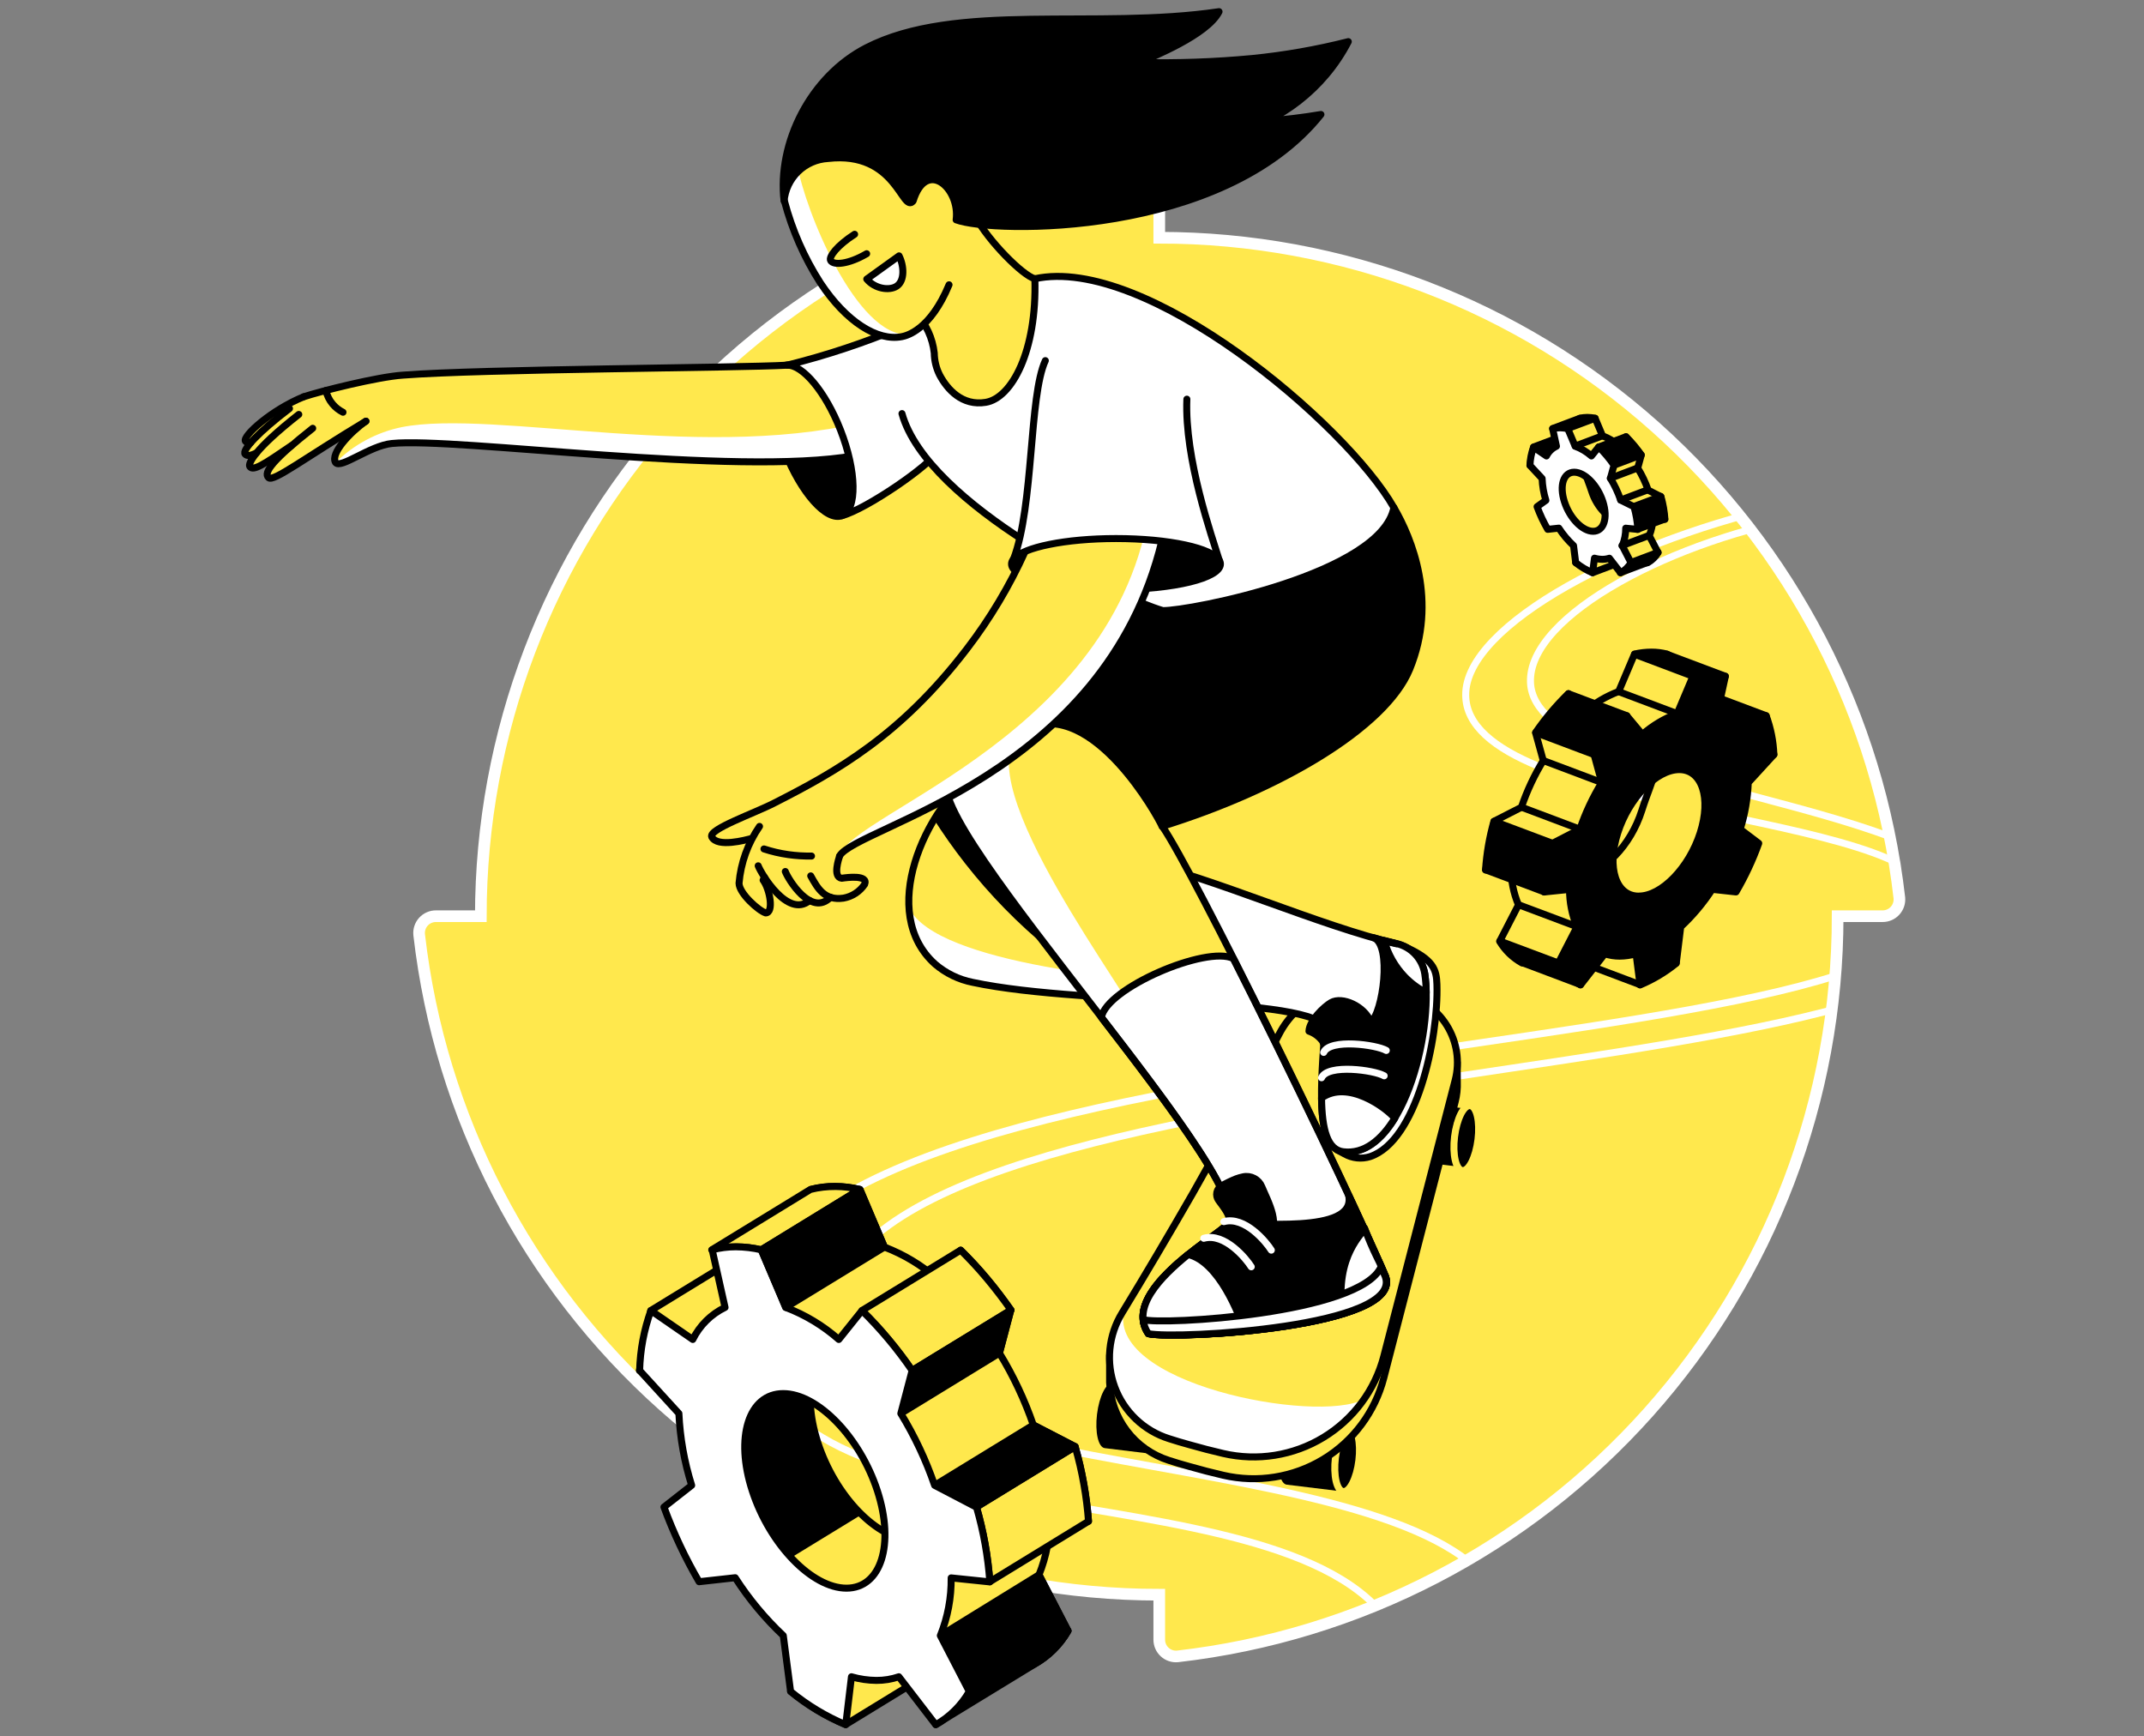
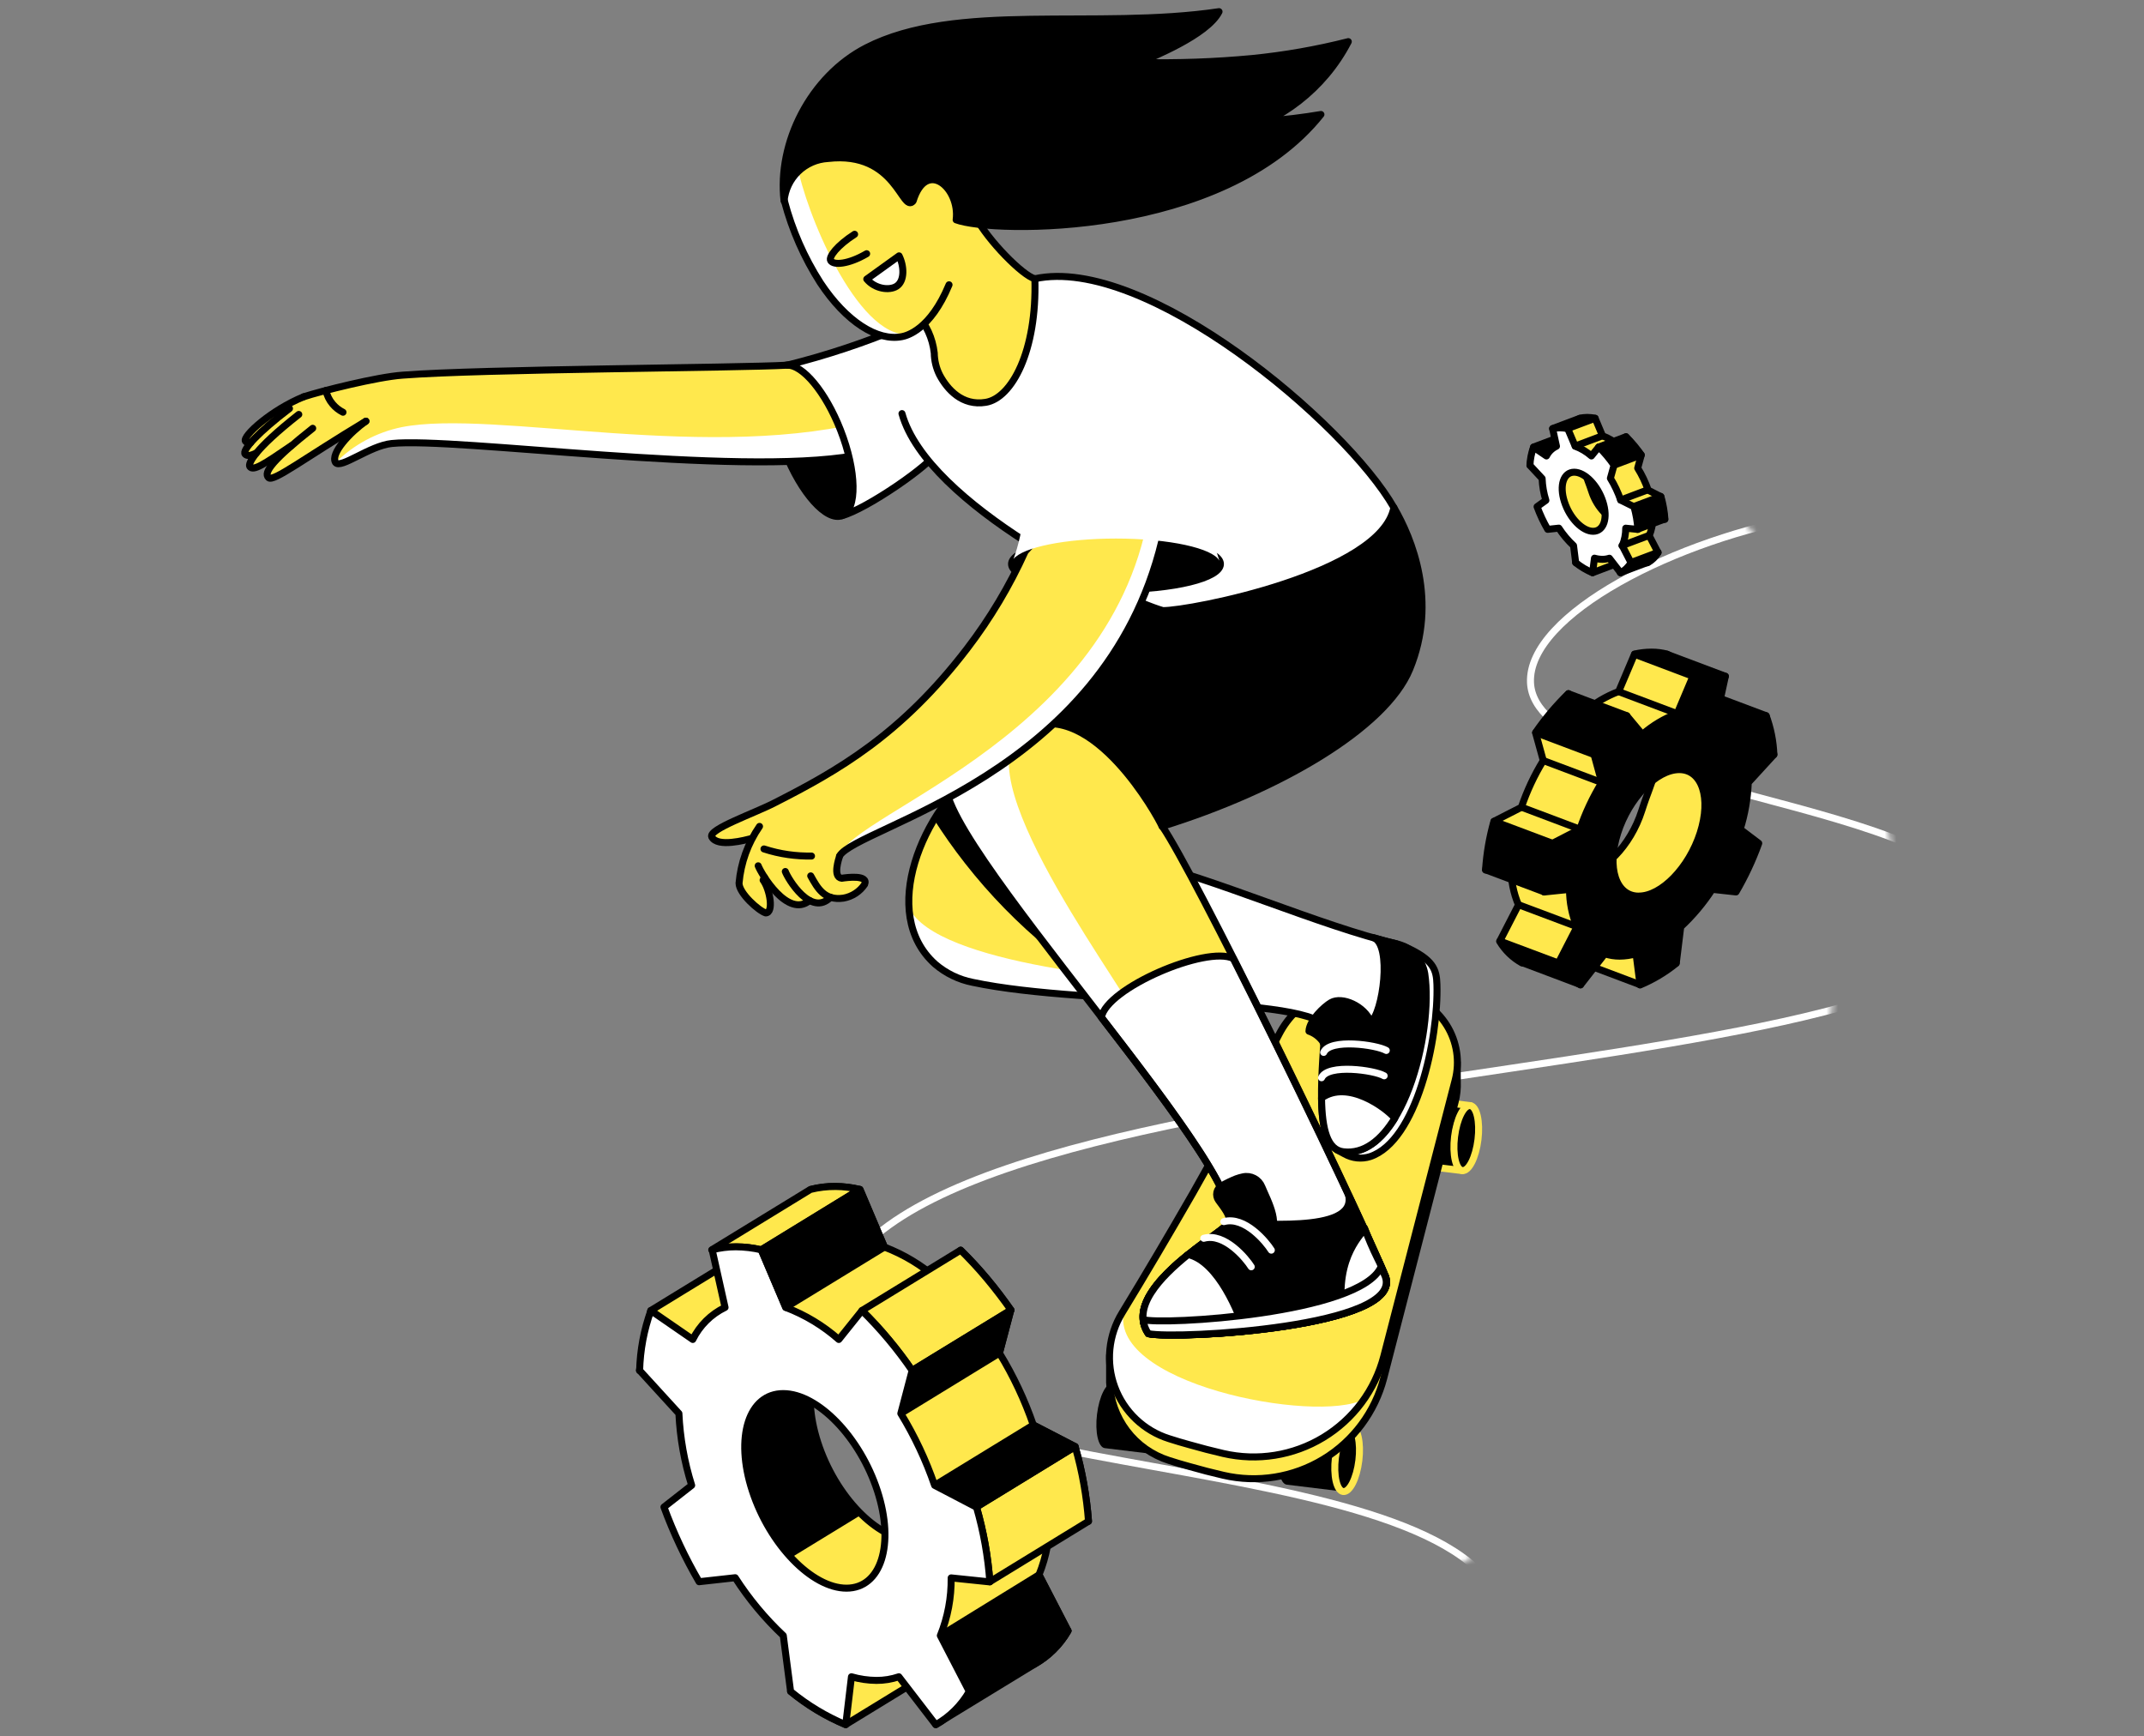
<svg xmlns="http://www.w3.org/2000/svg" width="368" height="298" viewBox="0 0 368 298" fill="none">
  <rect x="0" y="0" width="368" height="298" fill="#808080" stroke="none" />
-   <path d="M198.979 40.799V33.087C198.98 32.683 198.895 32.283 198.732 31.913C198.568 31.544 198.328 31.213 198.028 30.942C197.727 30.672 197.373 30.467 196.989 30.342C196.605 30.217 196.198 30.175 195.796 30.217C164.618 33.798 135.846 48.721 114.959 72.144C94.072 95.568 82.529 125.855 82.529 157.238H74.817C74.413 157.237 74.013 157.322 73.644 157.486C73.274 157.65 72.943 157.889 72.673 158.19C72.402 158.49 72.198 158.844 72.073 159.228C71.948 159.613 71.905 160.019 71.948 160.421C75.529 191.601 90.453 220.375 113.879 241.262C137.304 262.149 167.594 273.691 198.979 273.688V281.4C198.977 281.8 199.059 282.195 199.22 282.562C199.38 282.928 199.615 283.257 199.91 283.527C200.204 283.797 200.552 284.003 200.931 284.131C201.31 284.259 201.711 284.306 202.11 284.27C233.297 280.698 262.081 265.778 282.977 242.351C303.873 218.925 315.42 188.63 315.418 157.238H323.13C323.531 157.24 323.927 157.158 324.294 156.998C324.66 156.837 324.99 156.603 325.261 156.308C325.532 156.013 325.738 155.666 325.868 155.287C325.997 154.908 326.045 154.506 326.011 154.107C322.439 122.92 307.518 94.136 284.092 73.24C260.666 52.344 230.371 40.797 198.979 40.799Z" fill="#FFE84D" stroke="white" stroke-width="2" />
  <mask id="mask0_10186_219" style="mask-type:alpha" maskUnits="userSpaceOnUse" x="71" y="30" width="256" height="255">
    <path d="M198.979 40.799V33.087C198.98 32.683 198.895 32.283 198.732 31.913C198.568 31.544 198.328 31.213 198.028 30.942C197.727 30.672 197.373 30.467 196.989 30.342C196.605 30.217 196.198 30.175 195.796 30.217C164.618 33.798 135.846 48.721 114.959 72.144C94.072 95.568 82.529 125.855 82.529 157.238H74.817C74.413 157.237 74.013 157.322 73.644 157.486C73.274 157.65 72.943 157.889 72.673 158.19C72.402 158.49 72.198 158.844 72.073 159.228C71.948 159.613 71.905 160.019 71.948 160.421C75.529 191.601 90.453 220.375 113.879 241.262C137.304 262.149 167.594 273.691 198.979 273.688V281.4C198.977 281.8 199.059 282.195 199.22 282.562C199.38 282.928 199.615 283.257 199.91 283.527C200.204 283.797 200.552 284.003 200.931 284.131C201.31 284.259 201.711 284.306 202.11 284.27C233.297 280.698 262.081 265.778 282.977 242.351C303.873 218.925 315.42 188.63 315.418 157.238H323.13C323.531 157.24 323.927 157.158 324.294 156.998C324.66 156.837 324.99 156.603 325.261 156.308C325.532 156.013 325.738 155.666 325.868 155.287C325.997 154.908 326.045 154.506 326.011 154.107C322.439 122.92 307.518 94.136 284.092 73.24C260.666 52.344 230.371 40.797 198.979 40.799Z" fill="#45DFA7" />
  </mask>
  <g mask="url(#mask0_10186_219)">
-     <path d="M307.925 86.371C279.447 92.424 251.448 107.242 251.574 119.295C251.709 140.281 330.393 138.935 331.76 154.505C334.526 185.968 105.393 173.664 131.169 236.006C144.14 267.385 239.051 249.885 241.942 288.528" stroke="white" stroke-width="1.2" stroke-linecap="round" stroke-linejoin="round" />
    <path d="M311.088 88.5C287.692 92.424 262.198 105.52 262.698 117.145C263.502 136.044 339.139 137.349 340.078 156.498C341.664 189.046 140.426 179.174 142.513 227.48C143.828 255.979 250.165 247.109 258.128 276.527" stroke="white" stroke-width="1.2" stroke-linecap="round" stroke-linejoin="round" />
  </g>
  <path d="M190.976 237.382C189.87 237.247 188.669 239.626 188.294 242.715C187.918 245.804 188.513 248.392 189.619 248.528L199.293 249.707L200.649 238.551L190.976 237.382Z" fill="black" />
  <path d="M201.988 244.379C202.363 241.301 201.767 238.696 200.657 238.561C199.547 238.426 198.344 240.812 197.969 243.89C197.594 246.968 198.19 249.572 199.3 249.708C200.41 249.843 201.614 247.457 201.988 244.379Z" fill="black" stroke="#FFE84D" stroke-width="1.2" stroke-linecap="round" stroke-linejoin="round" />
  <path d="M222.22 243.654C221.103 243.518 219.903 245.898 219.527 248.976C219.152 252.055 219.746 254.663 220.853 254.799L230.537 255.978L231.893 244.823L222.22 243.654Z" fill="black" />
  <path d="M233.236 250.647C233.61 247.569 233.014 244.964 231.904 244.829C230.795 244.694 229.591 247.079 229.216 250.157C228.842 253.235 229.438 255.84 230.548 255.975C231.658 256.11 232.861 253.725 233.236 250.647Z" fill="black" stroke="#FFE84D" stroke-width="1.2" stroke-linecap="round" stroke-linejoin="round" />
  <path d="M211.387 182.295C210.281 182.159 209.081 184.549 208.705 187.627C208.329 190.706 208.924 193.314 210.03 193.45L219.714 194.629L221.071 183.474L211.387 182.295Z" fill="black" stroke="#FFE84D" stroke-width="1.2" stroke-linecap="round" stroke-linejoin="round" />
  <path d="M222.438 189.285C222.813 186.207 222.217 183.603 221.107 183.467C219.997 183.332 218.794 185.718 218.419 188.796C218.044 191.874 218.64 194.479 219.75 194.614C220.86 194.749 222.064 192.363 222.438 189.285Z" fill="black" stroke="#FFE84D" stroke-width="1.2" stroke-linecap="round" stroke-linejoin="round" />
  <path d="M242.694 188.566C241.587 188.43 240.387 190.82 240.012 193.899C239.636 196.977 240.231 199.586 241.337 199.722L251.011 200.901L252.367 189.745L242.694 188.566Z" fill="black" stroke="#FFE84D" stroke-width="1.2" stroke-linecap="round" stroke-linejoin="round" />
  <path d="M253.684 195.563C254.059 192.485 253.463 189.88 252.353 189.745C251.243 189.61 250.04 191.995 249.665 195.073C249.291 198.151 249.887 200.756 250.996 200.891C252.106 201.026 253.31 198.641 253.684 195.563Z" fill="black" stroke="#FFE84D" stroke-width="1.2" stroke-linecap="round" stroke-linejoin="round" />
  <path d="M250.113 182.284L249.425 180.614L249.153 181.449C248.396 179.646 247.211 178.054 245.7 176.812C244.188 175.57 242.397 174.715 240.481 174.322L235.984 173.393C232.758 172.731 229.404 173.14 226.431 174.558C223.459 175.976 221.031 178.326 219.517 181.251C214.939 190.121 210.006 199.21 204.719 208.519C200.67 215.594 196.631 222.454 192.603 229.098C191.93 230.195 191.407 231.378 191.048 232.614H190.454V236.872C190.448 236.966 190.448 237.06 190.454 237.154V237.248C190.565 240.257 191.603 243.158 193.426 245.555C195.249 247.952 197.768 249.726 200.639 250.636C201.776 251.002 202.945 251.356 204.145 251.68C206.114 252.244 208.051 252.744 209.958 253.183C215.822 254.543 221.985 253.558 227.133 250.439C232.282 247.32 236.008 242.313 237.518 236.486L249.769 189.098C250.059 187.978 250.182 186.821 250.134 185.665V185.665L250.113 182.284Z" fill="#FFE84D" stroke="black" stroke-width="1.2" stroke-linecap="round" stroke-linejoin="round" />
  <path d="M192.604 225.309C191.439 227.2 190.721 229.332 190.504 231.543C190.287 233.753 190.577 235.984 191.352 238.066C192.126 240.148 193.365 242.025 194.975 243.556C196.584 245.087 198.521 246.231 200.639 246.9C201.777 247.265 202.945 247.62 204.146 247.944C206.114 248.507 208.052 249.008 209.958 249.447C215.822 250.806 221.985 249.822 227.134 246.703C232.282 243.584 236.008 238.577 237.518 232.75L249.77 185.362C250.178 183.78 250.26 182.132 250.012 180.518C249.763 178.903 249.19 177.356 248.325 175.97C247.46 174.584 246.323 173.388 244.982 172.456C243.641 171.523 242.124 170.872 240.524 170.544L236.026 169.615C232.8 168.951 229.445 169.359 226.473 170.778C223.5 172.196 221.072 174.547 219.559 177.473C214.981 186.343 210.049 195.432 204.761 204.741C200.684 211.837 196.632 218.693 192.604 225.309Z" fill="#FFE84D" />
  <path d="M234.075 240.149C225.966 244.449 189.202 237.384 193.053 224.496C192.886 224.767 192.729 225.039 192.562 225.3C191.398 227.191 190.679 229.323 190.462 231.533C190.245 233.744 190.535 235.975 191.31 238.056C192.085 240.138 193.324 242.016 194.933 243.547C196.543 245.077 198.48 246.221 200.598 246.891C201.735 247.256 202.904 247.611 204.104 247.934C206.073 248.498 208.01 248.999 209.917 249.437C214.41 250.482 219.114 250.155 223.421 248.5C227.727 246.844 231.438 243.935 234.075 240.149V240.149Z" fill="white" />
  <path d="M192.604 225.309C191.439 227.2 190.721 229.332 190.504 231.543C190.287 233.753 190.577 235.984 191.352 238.066C192.126 240.148 193.365 242.025 194.975 243.556C196.584 245.087 198.521 246.231 200.639 246.9C201.777 247.265 202.945 247.62 204.146 247.944C206.114 248.507 208.052 249.008 209.958 249.447C215.822 250.806 221.985 249.822 227.134 246.703C232.282 243.584 236.008 238.577 237.518 232.75L249.77 185.362C250.178 183.78 250.26 182.132 250.012 180.518C249.763 178.903 249.19 177.356 248.325 175.97C247.46 174.584 246.323 173.388 244.982 172.456C243.641 171.523 242.124 170.872 240.524 170.544L236.026 169.615C232.8 168.951 229.445 169.359 226.473 170.778C223.5 172.196 221.072 174.547 219.559 177.473C214.981 186.343 210.049 195.432 204.761 204.741C200.684 211.837 196.632 218.693 192.604 225.309Z" stroke="black" stroke-width="1.2" stroke-linecap="round" stroke-linejoin="round" />
  <path d="M227.771 177.391C227.01 187.994 226.634 197.219 230.568 197.72C240.597 198.951 246.086 177.402 244.552 167.196C244.357 165.935 243.787 164.763 242.916 163.832C242.045 162.901 240.912 162.255 239.668 161.978C226.916 159.046 207.422 150.374 196.183 148.026L168.237 131.652C158.469 138.957 150.716 156.698 160.504 165.474C162.351 167.057 164.577 168.135 166.964 168.604C186.969 172.883 228.888 170.702 227.771 177.391Z" fill="#FFE84D" />
  <path d="M244.552 167.142C244.358 165.882 243.788 164.709 242.917 163.778C242.045 162.848 240.913 162.201 239.668 161.924C227.605 159.148 209.531 151.249 198.093 148.41L194.858 170.2C211.952 171.921 228.482 173.101 227.772 177.296C227.01 187.898 226.635 197.123 230.569 197.624C240.608 198.897 246.086 177.39 244.552 167.142Z" fill="white" />
  <path d="M241.087 162.467C246.065 164.679 246.565 166.391 246.638 168.968C246.92 178.204 243.184 195.819 235.159 198.501C234.438 198.727 233.678 198.803 232.926 198.724C232.174 198.645 231.446 198.413 230.787 198.041L229.451 197.321L241.087 162.467Z" fill="white" stroke="black" stroke-width="1.2" stroke-linecap="round" stroke-linejoin="round" />
  <path d="M239.668 161.965C238.426 161.684 237.111 161.329 235.754 160.922C238.979 162.112 237.351 173.956 235.274 175.396C234.231 172.683 230.37 170.95 228.45 172.067C227.27 172.756 224.745 175.125 224.672 176.972C225.588 177.29 226.387 177.875 226.968 178.652C227.156 178.787 227.229 178.892 227.103 178.965C227.19 179.205 227.215 179.464 227.176 179.716C226.415 190.329 226.634 197.144 230.568 197.624C240.596 198.855 246.086 177.306 244.552 167.1C244.342 165.855 243.765 164.701 242.895 163.786C242.025 162.871 240.901 162.237 239.668 161.965V161.965Z" fill="black" stroke="black" stroke-width="1.2" stroke-linecap="round" stroke-linejoin="round" />
-   <path d="M244.552 167.142C244.358 165.882 243.788 164.709 242.916 163.778C242.045 162.848 240.913 162.201 239.668 161.924C238.99 161.768 238.291 161.59 237.581 161.402C238.222 163.756 239.446 165.909 241.14 167.664C242.209 168.757 243.445 169.673 244.802 170.377C244.792 169.294 244.709 168.213 244.552 167.142Z" fill="white" stroke="black" stroke-width="1.2" stroke-linecap="round" stroke-linejoin="round" />
  <path d="M226.832 188.44C226.905 193.971 227.876 197.331 230.568 197.665C234.126 198.103 237.101 195.672 239.407 191.905C237.935 190.131 231.34 185.226 226.832 188.44Z" fill="white" stroke="black" stroke-width="1.2" stroke-linecap="round" stroke-linejoin="round" />
  <path d="M237.581 184.632C235.89 183.651 227.928 182.545 226.832 184.966" stroke="white" stroke-width="1.2" stroke-linecap="round" stroke-linejoin="round" />
  <path d="M237.946 180.281C236.255 179.3 228.293 178.194 227.197 180.615" stroke="white" stroke-width="1.2" stroke-linecap="round" stroke-linejoin="round" />
  <path d="M165.648 148.171C169.879 153.576 174.691 158.5 179.997 162.854C177.117 153.051 174.233 143.253 171.346 133.457L168.215 131.631C165.024 134.092 162.338 137.147 160.305 140.626C161.86 143.058 163.624 145.594 165.648 148.171Z" fill="black" />
  <path d="M156.079 155.881C156.145 157.695 156.574 159.478 157.341 161.124C158.108 162.769 159.198 164.244 160.545 165.461C162.393 167.044 164.618 168.122 167.005 168.591C177.441 170.804 193.584 171.941 206.556 173.454C207.076 171.968 207.477 170.443 207.756 168.894C196.204 168.591 160.712 165.471 156.079 155.881Z" fill="white" />
  <path d="M239.668 161.966C226.916 159.034 207.422 150.362 196.183 148.014L168.237 131.641C158.469 138.945 150.716 156.686 160.504 165.462C162.351 167.045 164.577 168.124 166.964 168.593C186.969 172.861 228.888 170.68 227.771 177.317" stroke="black" stroke-width="1.2" stroke-linecap="round" stroke-linejoin="round" />
  <path d="M162.727 133.497C157.123 140.802 218.996 205.335 210.24 210.522C207.673 212.849 192.302 221.886 197.112 228.888C202.205 229.932 240.941 227.719 237.811 219.058C230.662 202.163 204.866 149.568 199.512 141.835L200.295 126.641L181.574 113.461L162.727 133.497Z" fill="#FFE84D" />
  <path d="M194.858 174.175C191.33 167.214 162.372 128.666 177.514 124.731L173.131 122.404L162.695 133.497C159.732 137.4 175.959 157.562 190.412 176.345L194.858 174.175Z" fill="white" />
  <path d="M211.68 164.502C207.098 162.227 189.901 169.564 189.045 174.604C202.215 191.666 214.466 207.998 210.239 210.523C207.672 212.85 192.301 221.887 197.112 228.889C202.204 229.933 240.941 227.721 237.81 219.059C233.229 208.363 221.238 183.37 211.68 164.502Z" fill="white" stroke="black" stroke-width="1.2" stroke-linecap="round" stroke-linejoin="round" />
  <path d="M162.727 133.497C157.123 140.802 218.996 205.335 210.24 210.522C207.673 212.849 192.302 221.886 197.112 228.888C202.205 229.932 240.941 227.719 237.811 219.058C230.662 202.163 204.866 149.568 199.512 141.835L200.295 126.641L181.574 113.461L162.727 133.497Z" stroke="black" stroke-width="1.2" stroke-linecap="round" stroke-linejoin="round" />
  <path d="M212.671 216.251L217.043 212.369C220.362 210.929 217.513 205.951 216.584 203.676C216.336 203.058 215.877 202.547 215.289 202.234C214.701 201.921 214.022 201.826 213.37 201.965C212.969 202.046 212.575 202.158 212.191 202.299C211.333 202.642 210.5 203.043 209.697 203.499C209.486 203.616 209.302 203.777 209.158 203.971C209.014 204.165 208.913 204.387 208.862 204.623C208.811 204.859 208.81 205.103 208.861 205.339C208.911 205.575 209.011 205.798 209.154 205.993C210.104 207.276 211.241 208.716 210.959 209.614L212.671 216.251Z" fill="black" stroke="black" stroke-width="1.2" stroke-linecap="round" stroke-linejoin="round" />
  <path d="M231.486 205.148C232.916 212.005 214.789 209.594 210.73 210.074C210.605 210.254 210.445 210.407 210.26 210.523C207.693 212.85 192.321 221.887 197.132 228.889C202.225 229.933 240.961 227.72 237.831 219.059C236.318 215.647 234.116 210.784 231.486 205.148Z" fill="black" stroke="black" stroke-width="1.2" stroke-linecap="round" stroke-linejoin="round" />
  <path d="M213.61 228.45C212.744 225.663 209.175 216.501 203.936 215.301C199.157 219.162 194.043 224.432 197.111 228.867C199.073 229.274 206.003 229.19 213.61 228.45Z" fill="white" stroke="black" stroke-width="1.2" stroke-linecap="round" stroke-linejoin="round" />
  <path d="M237.758 219.059C237.39 217.984 236.943 216.938 236.422 215.929C235.594 214.252 234.859 212.531 234.22 210.773C234.22 211.546 229.003 215.25 230.411 225.435C235.504 223.933 238.781 221.835 237.758 219.059Z" fill="white" stroke="black" stroke-width="1.2" stroke-linecap="round" stroke-linejoin="round" />
  <path d="M214.768 217.409C213.892 216.011 210.218 211.523 206.618 212.515" stroke="white" stroke-width="1.2" stroke-linecap="round" stroke-linejoin="round" />
  <path d="M218.212 214.552C217.336 213.153 213.662 208.666 210.062 209.657" stroke="white" stroke-width="1.2" stroke-linecap="round" stroke-linejoin="round" />
  <path d="M237.758 219.059L237.048 217.41C233.521 225.498 199.282 227.449 196.214 226.468C196.299 227.339 196.608 228.173 197.111 228.889C202.204 229.881 240.961 227.72 237.758 219.059Z" fill="white" stroke="black" stroke-width="1.2" stroke-linecap="round" stroke-linejoin="round" />
  <path d="M176.387 124.972C187.584 120.026 198.667 139.968 199.46 141.825C219.454 135.637 237.81 124.972 241.974 114.829C246.753 103.172 242.36 92.424 239.25 87.112L214.977 82.082L185.862 96.796L176.387 124.972Z" fill="black" stroke="black" stroke-width="1.2" stroke-linecap="round" stroke-linejoin="round" />
  <path d="M144.526 88.491C147.165 87.456 147.049 80.862 144.266 73.763C141.482 66.665 137.086 61.749 134.446 62.784C131.806 63.819 131.922 70.413 134.706 77.512C137.489 84.61 141.886 89.526 144.526 88.491Z" fill="black" stroke="black" stroke-width="1.2" stroke-linecap="round" stroke-linejoin="round" />
  <path d="M142.054 62.734L135.125 62.672C126.588 63.152 82.697 63.329 69.12 64.383C64.758 64.686 55.053 67.128 52.121 68.098C55.544 69.434 59.801 74.36 62.807 72.272C60.145 74.13 56.66 77.803 57.589 79.358C58.444 80.548 63.443 76.489 67.242 76.102C78.408 74.986 126.192 81.8 146.687 78.189C147.397 78.136 148.098 77.996 148.774 77.772C151.696 76.353 151.905 65.291 142.054 62.734Z" fill="#FFE84D" />
  <path d="M53.675 73.503C46.944 78.825 45.108 81.1 46.109 81.987C46.944 82.728 52.12 78.71 62.806 72.282L70.215 68.953" fill="#FFE84D" />
  <path d="M51.285 71.125C43.48 77.251 42.572 79.62 42.874 80.068C43.584 81.112 46.349 79.025 53.947 73.807" fill="#FFE84D" />
  <path d="M49.689 70.111C44.471 74.077 41.456 77.26 42.082 77.948C42.906 78.877 46.089 76.811 51.609 71.99" fill="#FFE84D" />
  <path d="M52.121 68.098C46.601 70.331 41.581 74.86 42.124 75.726C42.666 76.592 61.398 74.328 67.472 69.663" fill="#FFE84D" />
  <path d="M53.675 73.504C46.944 78.826 45.108 81.101 46.109 81.988C46.944 82.729 52.12 78.712 62.806 72.283" stroke="black" stroke-width="1.2" stroke-linecap="round" stroke-linejoin="round" />
  <path d="M51.285 71.125C43.48 77.251 42.572 79.62 42.874 80.068C43.448 80.903 45.254 79.734 50.002 76.489" stroke="black" stroke-width="1.2" stroke-linecap="round" stroke-linejoin="round" />
  <path d="M49.689 70.111C44.471 74.077 41.456 77.26 42.082 77.948C42.395 78.303 43.031 78.22 44.002 77.74" stroke="black" stroke-width="1.2" stroke-linecap="round" stroke-linejoin="round" />
  <path d="M52.121 68.098C46.601 70.331 41.581 74.86 42.124 75.726C42.26 75.945 42.562 76.018 43.032 75.956" stroke="black" stroke-width="1.2" stroke-linecap="round" stroke-linejoin="round" />
  <path d="M58.872 70.75C58.187 70.409 57.579 69.929 57.088 69.341C56.517 68.669 56.123 67.866 55.94 67.004" stroke="black" stroke-width="1.2" stroke-linecap="round" stroke-linejoin="round" />
  <path d="M68.953 73.306C64.67 74.184 60.736 76.291 57.63 79.369C58.486 80.559 63.485 76.499 67.283 76.113C78.449 74.997 126.233 81.811 146.729 78.2C147.439 78.146 148.14 78.006 148.816 77.783C150.099 77.146 150.851 74.652 150.454 71.856C122.299 79.661 84.93 70.165 68.953 73.306Z" fill="white" />
  <path d="M62.807 72.283C60.145 74.141 56.66 77.814 57.589 79.369C58.444 80.558 63.443 76.499 67.242 76.113C78.408 74.996 126.192 81.811 146.687 78.2C147.397 78.146 148.098 78.006 148.774 77.782C151.696 76.353 151.853 65.26 142.054 62.734L135.125 62.672C126.588 63.152 82.697 63.329 69.12 64.383C64.758 64.686 55.053 67.128 52.121 68.098" stroke="black" stroke-width="1.2" stroke-linecap="round" stroke-linejoin="round" />
  <path d="M158.48 57.57L154.921 56.078C148.493 58.786 141.864 60.991 135.094 62.673C137.755 62.559 141.689 67.234 144.256 73.777C147.042 80.873 147.157 87.468 144.517 88.501C148.743 87.374 159.868 79.694 160.776 77.565L158.48 57.57Z" fill="white" />
  <path d="M154.921 56.078C148.493 58.786 141.864 60.991 135.094 62.673C137.755 62.559 141.689 67.234 144.256 73.777C147.042 80.873 147.157 87.468 144.517 88.501C148.743 87.374 159.868 79.694 160.776 77.565" stroke="black" stroke-width="1.2" stroke-linecap="round" stroke-linejoin="round" />
  <path d="M177.597 47.845C196.6 43.67 230.985 72.639 239.25 87.113C237.069 98.478 204.197 104.854 199.595 104.791C192.081 102.621 159.178 86.654 154.816 70.98C154.51 65.178 154.204 59.379 153.898 53.584C153.898 53.584 173.976 47.991 177.597 47.845Z" fill="white" />
  <path d="M177.597 47.845C196.6 43.67 230.985 72.639 239.25 87.113C237.069 98.478 204.197 104.854 199.595 104.791C192.082 102.621 159.178 86.654 154.816 70.98" stroke="black" stroke-width="1.2" stroke-linecap="round" stroke-linejoin="round" />
  <path d="M191.55 101.169C201.451 101.169 209.478 99.211 209.478 96.796C209.478 94.382 201.451 92.424 191.55 92.424C181.648 92.424 173.622 94.382 173.622 96.796C173.622 99.211 181.648 101.169 191.55 101.169Z" fill="black" stroke="black" stroke-width="1.2" stroke-linecap="round" stroke-linejoin="round" />
  <path d="M184.819 85.077L175.98 94.636C173.304 100.565 169.957 106.167 166.003 111.332C154.649 126.161 143.755 132.308 132.975 137.787C129.563 139.561 121.016 142.796 122.185 143.63C123.666 145.384 129.082 143.891 130.136 143.63L144.099 146.876C146.969 141.794 189.588 133.383 199.407 92.841V84.398L184.819 85.077Z" fill="#FFE84D" />
  <path d="M199.459 92.862V84.42L197.685 84.503C193.25 125.891 146.217 139.3 144.099 146.897C146.968 141.826 189.587 133.415 199.459 92.862Z" fill="white" />
  <path d="M130.137 148.589C130.606 149.862 135.459 158.127 139.445 154.37C138.423 151.998 137.403 149.629 136.388 147.264" fill="#FFE84D" />
  <path d="M134.791 149.57C135.261 150.843 139.205 157.407 142.555 153.995C141.511 151.626 140.468 149.633 139.424 147.264" fill="#FFE84D" />
  <path d="M139.153 150.319C140.342 152.469 141.522 154.598 144.767 154.139C145.502 154.01 146.204 153.733 146.83 153.326C147.456 152.919 147.993 152.39 148.409 151.77C149.098 150.09 145.341 150.591 144.475 150.726C142.857 150.549 144.005 147.283 144.099 146.959L144.59 141.877" fill="#FFE84D" />
  <path d="M132.85 148.714C132.318 149.882 131.128 149.559 130.982 151.051C132.161 152.637 132.86 156.676 131.42 156.676C130.252 156.332 126.85 153.326 126.85 151.573C127.153 148.073 128.365 144.713 130.366 141.826L144.1 143.381L141.23 149.215" fill="#FFE84D" />
  <path d="M144.1 146.907C146.97 141.825 189.588 133.414 199.408 92.872V84.43L184.798 85.077L175.96 94.636C173.284 100.565 169.937 106.167 165.983 111.332C154.629 126.161 143.735 132.308 132.955 137.786C129.542 139.56 121.549 142.315 122.165 143.63C123.145 145.509 128.008 144.152 129.062 143.891" stroke="black" stroke-width="1.2" stroke-linecap="round" stroke-linejoin="round" />
  <path d="M130.366 141.826C128.365 144.713 127.153 148.073 126.85 151.573C126.85 153.326 130.252 156.332 131.42 156.676C132.86 156.676 132.161 152.637 130.982 151.051L131.212 150.54" stroke="black" stroke-width="1.2" stroke-linecap="round" stroke-linejoin="round" />
  <path d="M130.137 148.588C130.606 149.861 135.198 157.677 138.965 154.547" stroke="black" stroke-width="1.2" stroke-linecap="round" stroke-linejoin="round" />
  <path d="M134.791 149.568C135.261 150.841 139.205 157.405 142.555 153.993" stroke="black" stroke-width="1.2" stroke-linecap="round" stroke-linejoin="round" />
  <path d="M139.153 150.319C140.342 152.469 141.522 154.598 144.767 154.139C145.502 154.009 146.204 153.733 146.83 153.326C147.456 152.919 147.993 152.39 148.409 151.77C149.098 150.09 145.341 150.591 144.475 150.726C142.857 150.549 144.005 147.282 144.099 146.959" stroke="black" stroke-width="1.2" stroke-linecap="round" stroke-linejoin="round" />
  <path d="M131.128 145.695C132.488 146.141 133.885 146.465 135.302 146.666C136.622 146.853 137.955 146.937 139.289 146.916" stroke="black" stroke-width="1.2" stroke-linecap="round" stroke-linejoin="round" />
  <path d="M191.56 92.425C200.67 92.425 208.174 94.084 209.301 96.234C208.038 92.112 203.3 78.817 203.718 68.507L179.403 61.891C176.585 67.975 177.441 86.758 173.956 95.931C175.625 93.907 182.867 92.425 191.56 92.425Z" fill="white" />
-   <path d="M179.423 61.891C176.606 67.975 177.462 86.758 173.976 95.931C175.625 93.938 182.867 92.425 191.56 92.425C200.67 92.425 208.173 94.084 209.3 96.234C208.038 92.112 203.3 78.817 203.717 68.507" stroke="black" stroke-width="1.2" stroke-linecap="round" stroke-linejoin="round" />
  <path d="M157.228 53.772C158.977 55.647 160.074 58.037 160.358 60.586C160.376 61.895 160.69 63.183 161.277 64.353C162.591 66.826 165.148 69.717 169.197 69.049C173.653 68.319 177.994 60.262 177.629 47.844C175.542 47.301 169.656 41.374 167.402 37.158L158.876 38.692L157.228 53.772Z" fill="#FFE84D" stroke="black" stroke-width="1.2" stroke-linecap="round" stroke-linejoin="round" />
  <path d="M162.894 48.877C159.669 56.651 155.589 57.621 154.796 57.778C150.622 58.602 145.258 55.263 140.802 48.532C138.032 44.21 135.954 39.481 134.645 34.517V30.698L140.03 24.969L153.085 23.539L165.962 27.118L166.411 29.352L162.894 48.877Z" fill="#FFE84D" />
  <path d="M136.857 28.34L134.645 30.698V34.518C135.954 39.482 138.032 44.211 140.802 48.532C145.258 55.263 150.622 58.603 154.796 57.778C155.194 57.699 155.583 57.576 155.954 57.413C147.001 57.904 138.151 35.968 136.857 28.34Z" fill="white" />
  <path d="M134.645 34.516C135.954 39.48 138.032 44.208 140.802 48.531C145.258 55.261 150.622 58.601 154.796 57.776C155.61 57.62 159.669 56.649 162.894 48.875" stroke="black" stroke-width="1.2" stroke-linecap="round" stroke-linejoin="round" />
  <path d="M195.672 10.724C202.084 10.871 208.499 10.645 214.884 10.046C220.462 9.494 225.991 8.524 231.424 7.145C230.373 9.176 229.099 11.084 227.626 12.832C224.821 16.152 221.361 18.855 217.461 20.773C218.933 20.659 220.456 20.513 222.032 20.325C223.608 20.137 225.236 19.897 226.728 19.646C209.864 40.768 170.429 40.09 164.115 37.731C164.814 32.273 158.981 27.139 156.727 34.507C154.827 36.709 153.909 25.856 142.117 27.202C140.192 27.308 138.37 28.105 136.986 29.447C135.601 30.789 134.748 32.586 134.583 34.507C133.393 24.572 139.08 13.135 148.712 8.188C164.094 0.299 188.127 5.131 209.238 2C207.214 6.039 197.603 9.806 195.672 10.724Z" fill="black" stroke="black" stroke-width="1.2" stroke-linecap="round" stroke-linejoin="round" />
  <path d="M146.687 40.205C143.724 42.104 142.2 44.087 142.576 44.724C143.087 45.569 145.644 45.36 148.754 43.544" stroke="black" stroke-width="1.2" stroke-linecap="round" stroke-linejoin="round" />
  <path d="M148.774 47.897C150.173 49.587 152.656 49.921 153.888 49.128C155.328 48.199 155.182 45.642 154.316 43.91L148.774 47.897Z" fill="white" stroke="black" stroke-width="1.2" stroke-linecap="round" stroke-linejoin="round" />
  <path d="M297.825 136.69C298.691 133.841 289.967 132.954 290.04 130.502L294.444 125.701C294.364 123.421 293.912 121.169 293.108 119.033C293.108 119.033 294.151 116.727 292.638 116.028L286.116 112.25C285.244 112.025 284.346 111.913 283.445 111.916C282.472 111.92 281.502 112.032 280.554 112.25L277.83 118.678C275.644 119.503 273.622 120.711 271.861 122.247L269.211 119.033C267.11 121.073 265.219 123.317 263.565 125.733L264.89 130.533C263.343 133.056 262.083 135.744 261.134 138.548L256.417 140.958C255.645 143.683 255.162 146.481 254.977 149.307L259.349 148.868C259.339 151.076 259.776 153.262 260.633 155.297L257.408 161.558C258.338 163.107 259.659 164.384 261.238 165.262L269.169 165.972C269.952 166.233 275.587 163.175 277.622 161.558L278.394 155.297C280.335 153.512 281.097 160.055 282.725 157.582L286.565 157.175C288.088 154.576 292.012 149.275 293.077 146.353L297.825 136.69ZM271.235 149.974C267.332 149.974 271.527 146.927 273.447 140.927C275.368 134.926 277.434 132.036 281.337 132.036C285.24 132.036 283.716 133.079 281.796 139.121C279.876 145.164 275.138 150.006 271.235 150.006V149.974Z" fill="#FFE84D" stroke="black" stroke-width="1.2" stroke-linecap="round" stroke-linejoin="round" />
  <path d="M286.116 112.283H280.554L290.582 116.061H296.144L286.116 112.283Z" fill="black" stroke="black" stroke-width="1.2" stroke-linecap="round" stroke-linejoin="round" />
  <path d="M263.597 125.735L269.211 119.057L279.239 122.834L273.636 129.513L263.597 125.735Z" fill="black" stroke="black" stroke-width="1.2" stroke-linecap="round" stroke-linejoin="round" />
  <path d="M294.444 125.735L293.108 119.057L303.147 122.834L304.472 129.513L294.444 125.735Z" fill="black" stroke="black" stroke-width="1.2" stroke-linecap="round" stroke-linejoin="round" />
  <path d="M265.047 153.064L266.487 144.737L256.448 140.959L255.008 149.287L265.047 153.064Z" fill="black" stroke="black" stroke-width="1.2" stroke-linecap="round" stroke-linejoin="round" />
  <path d="M271.298 168.988L267.478 165.273L257.439 161.506L261.269 165.21L271.298 168.988Z" fill="black" stroke="black" stroke-width="1.2" stroke-linecap="round" stroke-linejoin="round" />
  <path d="M277.653 161.506L271.455 165.21L281.483 168.988L287.692 165.273L277.653 161.506Z" fill="#FFE84D" stroke="black" stroke-width="1.2" stroke-linecap="round" stroke-linejoin="round" />
  <path d="M298.69 142.316C299.503 139.721 299.97 137.03 300.078 134.312L304.472 129.512C304.389 127.229 303.941 124.975 303.146 122.833L298.429 126.047C297.626 124.486 296.332 123.232 294.746 122.478L296.144 116.061C295.272 115.834 294.374 115.722 293.473 115.727C292.5 115.731 291.53 115.843 290.582 116.061L287.869 122.478C285.682 123.302 283.66 124.511 281.9 126.047L279.218 122.833C277.139 124.874 275.262 127.11 273.614 129.512L274.929 134.312C273.386 136.834 272.126 139.518 271.172 142.316L266.465 144.737C265.693 147.462 265.21 150.26 265.025 153.086L269.398 152.637C269.386 154.845 269.823 157.032 270.681 159.065L267.457 165.327C268.38 166.88 269.698 168.162 271.276 169.042L275.45 163.688C276.272 163.961 277.132 164.098 277.997 164.095C278.95 164.086 279.897 163.949 280.814 163.688L281.503 169.042C283.74 168.108 285.831 166.856 287.712 165.327L288.484 159.065C290.541 157.147 292.356 154.985 293.89 152.627L297.97 153.075C299.524 150.418 300.831 147.623 301.873 144.727L298.69 142.316ZM281.263 153.795C277.36 153.795 275.753 148.932 277.673 142.943C279.593 136.953 284.321 132.079 288.234 132.079C292.147 132.079 293.744 136.942 291.824 142.943C289.904 148.943 285.176 153.785 281.305 153.785L281.263 153.795Z" fill="black" stroke="black" stroke-width="1.2" stroke-linecap="round" stroke-linejoin="round" />
  <path d="M264.921 130.533L274.95 134.311" stroke="black" stroke-width="1.2" stroke-linecap="round" stroke-linejoin="round" />
  <path d="M271.193 142.315L261.165 138.537" stroke="black" stroke-width="1.2" stroke-linecap="round" stroke-linejoin="round" />
  <path d="M277.831 118.699L287.87 122.477" stroke="black" stroke-width="1.2" stroke-linecap="round" stroke-linejoin="round" />
  <path d="M260.664 155.277L270.703 159.045" stroke="black" stroke-width="1.2" stroke-linecap="round" stroke-linejoin="round" />
  <path d="M267.917 87.695C268.818 89.449 269.836 91.139 270.964 92.756L272.759 92.955C273.521 94.103 273.875 91.045 274.783 91.911L275.138 94.823C276.098 95.574 278.728 97.014 279.093 96.91L282.808 96.576C283.545 96.165 284.16 95.568 284.593 94.843L283.079 91.932C283.481 90.981 283.686 89.959 283.685 88.927L285.772 89.135C285.686 87.817 285.459 86.512 285.094 85.243L282.892 84.116C282.437 82.793 281.835 81.526 281.097 80.338L281.712 78.094C280.946 76.966 280.068 75.918 279.093 74.964L277.851 76.466C277.03 75.742 276.082 75.176 275.055 74.797L273.792 71.791C273.347 71.688 272.892 71.636 272.435 71.635C272.013 71.633 271.592 71.686 271.183 71.791L268.136 73.555C267.416 73.889 267.917 74.964 267.917 74.964C267.541 75.967 267.33 77.024 267.291 78.094L269.378 80.338C269.378 81.486 265.339 81.893 265.746 83.229L267.917 87.695ZM273.208 84.345C272.31 81.538 271.59 81.037 273.416 81.037C275.242 81.037 276.213 82.383 277.11 85.211C278.008 88.039 279.97 89.386 278.154 89.386C276.338 89.386 274.105 87.142 273.208 84.345V84.345Z" fill="#FFE84D" stroke="black" stroke-width="1.2" stroke-linecap="round" stroke-linejoin="round" />
  <path d="M271.184 71.781H273.792L269.096 73.545H266.498L271.184 71.781Z" fill="black" stroke="black" stroke-width="1.2" stroke-linecap="round" stroke-linejoin="round" />
  <path d="M281.712 78.076L279.093 74.945L274.397 76.719L277.027 79.84L281.712 78.076Z" fill="black" stroke="black" stroke-width="1.2" stroke-linecap="round" stroke-linejoin="round" />
  <path d="M267.291 78.076L267.917 74.945L263.221 76.719L262.605 79.84L267.291 78.076Z" fill="black" stroke="black" stroke-width="1.2" stroke-linecap="round" stroke-linejoin="round" />
  <path d="M281.035 90.847L280.367 86.955L285.052 85.191L285.731 89.084L281.035 90.847Z" fill="black" stroke="black" stroke-width="1.2" stroke-linecap="round" stroke-linejoin="round" />
  <path d="M278.112 98.287L279.897 96.555L284.593 94.791L282.798 96.523L278.112 98.287Z" fill="black" stroke="black" stroke-width="1.2" stroke-linecap="round" stroke-linejoin="round" />
  <path d="M275.138 94.791L278.039 96.523L273.354 98.287L270.453 96.555L275.138 94.791Z" fill="#FFE84D" stroke="black" stroke-width="1.2" stroke-linecap="round" stroke-linejoin="round" />
  <path d="M263.826 86.955C264.32 88.303 264.931 89.606 265.652 90.847L267.562 90.639C268.278 91.74 269.126 92.749 270.087 93.644L270.452 96.556C271.329 97.273 272.306 97.857 273.354 98.288L273.677 95.794C274.122 95.92 274.582 95.987 275.044 95.992C275.448 95.991 275.849 95.927 276.234 95.804L278.164 98.298C278.905 97.894 279.522 97.295 279.949 96.566L278.446 93.654C278.845 92.703 279.047 91.681 279.041 90.649L281.128 90.858C281.041 89.541 280.817 88.236 280.46 86.965L278.175 85.828C277.727 84.518 277.136 83.261 276.411 82.082L277.037 79.838C276.264 78.712 275.383 77.663 274.408 76.707L273.155 78.252C272.336 77.53 271.392 76.964 270.369 76.582L269.096 73.577C268.654 73.474 268.203 73.422 267.75 73.42C267.327 73.417 266.906 73.469 266.497 73.577L267.155 76.582C266.409 76.929 265.803 77.517 265.433 78.252L263.221 76.749C262.849 77.753 262.641 78.81 262.605 79.88L264.692 82.123C264.74 83.395 264.957 84.655 265.339 85.87L263.826 86.955ZM268.522 86.11C267.614 83.302 268.365 81.038 270.202 81.038C272.039 81.038 274.23 83.302 275.128 86.11C276.025 88.917 275.284 91.181 273.447 91.181C271.611 91.181 269.419 88.917 268.522 86.11Z" fill="white" stroke="black" stroke-width="1.2" stroke-linecap="round" stroke-linejoin="round" />
-   <path d="M281.097 80.307L276.401 82.081" stroke="black" stroke-width="1.2" stroke-linecap="round" stroke-linejoin="round" />
  <path d="M278.165 85.818L282.85 84.055" stroke="black" stroke-width="1.2" stroke-linecap="round" stroke-linejoin="round" />
  <path d="M275.054 74.789L270.369 76.553" stroke="black" stroke-width="1.2" stroke-linecap="round" stroke-linejoin="round" />
  <path d="M283.08 91.881L278.394 93.644" stroke="black" stroke-width="1.2" stroke-linecap="round" stroke-linejoin="round" />
  <path d="M109.755 235.202L111.686 224.923L128.612 214.561L129.103 222.21L126.692 224.84L109.755 235.202Z" fill="#FFE84D" stroke="black" stroke-width="1.2" stroke-linecap="round" stroke-linejoin="round" />
  <path d="M155.411 276.318L152.636 279.887L135.699 290.25C137.096 291.394 138.571 292.44 140.113 293.38C141.731 294.362 143.419 295.223 145.164 295.958L162.101 285.596L155.411 276.318Z" fill="#FFE84D" stroke="black" stroke-width="1.2" stroke-linecap="round" stroke-linejoin="round" />
  <path d="M180.195 260.404L186.832 261.082C186.511 256.743 185.741 252.448 184.537 248.267L177.357 244.552C175.873 240.242 173.924 236.106 171.544 232.217L173.496 224.839C170.965 221.143 168.082 217.7 164.886 214.56L160.9 219.507C158.219 217.149 155.137 215.29 151.8 214.018L147.626 204.135C146.19 203.795 144.719 203.62 143.243 203.614C141.873 203.606 140.508 203.781 139.184 204.135L128.748 212.369C126.411 213.412 126.88 220.999 126.734 224.839L133.476 232.217C133.611 236.005 120.953 232.896 122.247 237.278V242.006C119.429 272.561 144.6 280.241 147.584 282.976L152.635 279.845C155.499 282.194 158.687 284.116 162.1 285.553C162.1 285.553 163.071 292.608 164.25 292.201L177.555 285.553C179.95 284.201 181.936 282.23 183.305 279.845L178.338 270.265C179.605 267.134 180.237 263.781 180.195 260.404V260.404ZM156.538 264.275C150.611 264.275 143.368 256.793 140.373 247.578C137.378 238.364 139.758 230.881 145.685 230.881C151.612 230.881 150.694 238.729 153.7 247.954C156.705 257.179 162.465 264.275 156.538 264.275V264.275Z" fill="#FFE84D" stroke="black" stroke-width="1.2" stroke-linecap="round" stroke-linejoin="round" />
  <path d="M122.07 244.228L126.672 258.306L133.298 268.845L147.908 259.913C144.475 256.446 141.911 252.215 140.426 247.567C138.714 242.287 138.767 237.591 140.228 234.533L139.132 233.312L122.56 235.723C122.362 235.924 122.228 236.178 122.174 236.455C122.12 236.731 122.149 237.018 122.258 237.278V242.005C122.143 242.767 122.101 243.498 122.07 244.228Z" fill="black" />
  <path d="M169.896 271.455C169.75 269.483 169.499 267.281 169.092 265.006C168.707 262.86 168.212 260.736 167.61 258.64L184.537 248.268C185.155 250.399 185.657 252.562 186.039 254.748C186.411 256.845 186.676 258.959 186.833 261.082L169.896 271.455Z" fill="#FFE84D" stroke="black" stroke-width="1.2" stroke-linecap="round" stroke-linejoin="round" />
  <path d="M160.619 295.957C161.761 295.328 162.814 294.549 163.75 293.641C164.784 292.639 165.672 291.497 166.39 290.249L183.327 279.887C182.617 281.122 181.739 282.253 180.718 283.247C179.777 284.158 178.725 284.947 177.587 285.595L160.619 295.957Z" fill="black" stroke="black" stroke-width="1.2" stroke-linecap="round" stroke-linejoin="round" />
  <path d="M130.658 214.498C129.292 214.163 127.891 213.992 126.484 213.986C125.028 213.978 123.577 214.15 122.164 214.498L139.1 204.135C140.523 203.781 141.986 203.609 143.452 203.624C144.831 203.633 146.204 203.805 147.543 204.135L130.658 214.498Z" fill="#FFE84D" stroke="black" stroke-width="1.2" stroke-linecap="round" stroke-linejoin="round" />
  <path d="M156.559 235.203C155.432 233.554 154.117 231.801 152.614 229.985C151.15 228.213 149.593 226.52 147.95 224.913L164.887 214.551C166.327 215.97 167.84 217.577 169.363 219.393C170.887 221.209 172.317 223.108 173.538 224.83L156.559 235.203Z" fill="#FFE84D" stroke="black" stroke-width="1.2" stroke-linecap="round" stroke-linejoin="round" />
  <path d="M177.556 285.595C179.95 284.244 181.936 282.272 183.306 279.887L178.338 270.266L161.401 280.701L155.902 282.141L156.111 282.444C158.001 283.68 160.007 284.728 162.101 285.575C162.101 285.575 163.071 292.629 164.25 292.222L177.556 285.595Z" fill="black" stroke="black" stroke-width="1.2" stroke-linecap="round" stroke-linejoin="round" />
  <path d="M171.545 232.218L154.619 242.58L156.56 235.202L173.496 224.84L171.545 232.218Z" fill="black" stroke="black" stroke-width="1.2" stroke-linecap="round" stroke-linejoin="round" />
  <path d="M184.536 248.268L177.357 244.553L160.42 254.915L167.6 258.63L184.536 248.268Z" fill="black" stroke="black" stroke-width="1.2" stroke-linecap="round" stroke-linejoin="round" />
  <path d="M160.42 254.915C158.94 250.605 156.994 246.469 154.618 242.58L156.559 235.202C154.029 231.506 151.145 228.063 147.95 224.923L143.974 229.88C141.292 227.515 138.206 225.652 134.864 224.381L130.689 214.498C129.249 214.164 127.775 213.989 126.296 213.977C124.926 213.975 123.562 214.15 122.237 214.498L124.449 224.381C122.042 225.546 120.092 227.482 118.908 229.88L111.718 224.923C110.529 228.224 109.877 231.695 109.787 235.202L116.528 242.58C116.724 246.769 117.461 250.915 118.72 254.915L113.961 258.641C115.592 263.081 117.61 267.369 119.993 271.455L126.192 270.767C128.527 274.403 131.3 277.739 134.446 280.701L135.698 290.291C138.559 292.644 141.748 294.567 145.163 296L146.144 287.766C147.535 288.169 148.975 288.38 150.423 288.392C151.736 288.4 153.041 288.188 154.284 287.766L160.618 296C163.013 294.648 164.999 292.676 166.368 290.291L161.401 280.701C162.672 277.556 163.303 274.19 163.259 270.798L169.896 271.487C169.585 267.147 168.819 262.852 167.61 258.672L160.42 254.915ZM145.289 272.562C139.361 272.562 132.13 265.079 129.124 255.865C126.119 246.65 128.508 239.168 134.436 239.168C140.363 239.168 147.605 246.65 150.6 255.865C153.595 265.079 151.216 272.562 145.289 272.562Z" fill="white" stroke="black" stroke-width="1.2" stroke-linecap="round" stroke-linejoin="round" />
  <path d="M151.801 214.019L134.864 224.382L130.648 214.499L147.585 204.137L151.801 214.019Z" fill="black" stroke="black" stroke-width="1.2" stroke-linecap="round" stroke-linejoin="round" />
</svg>